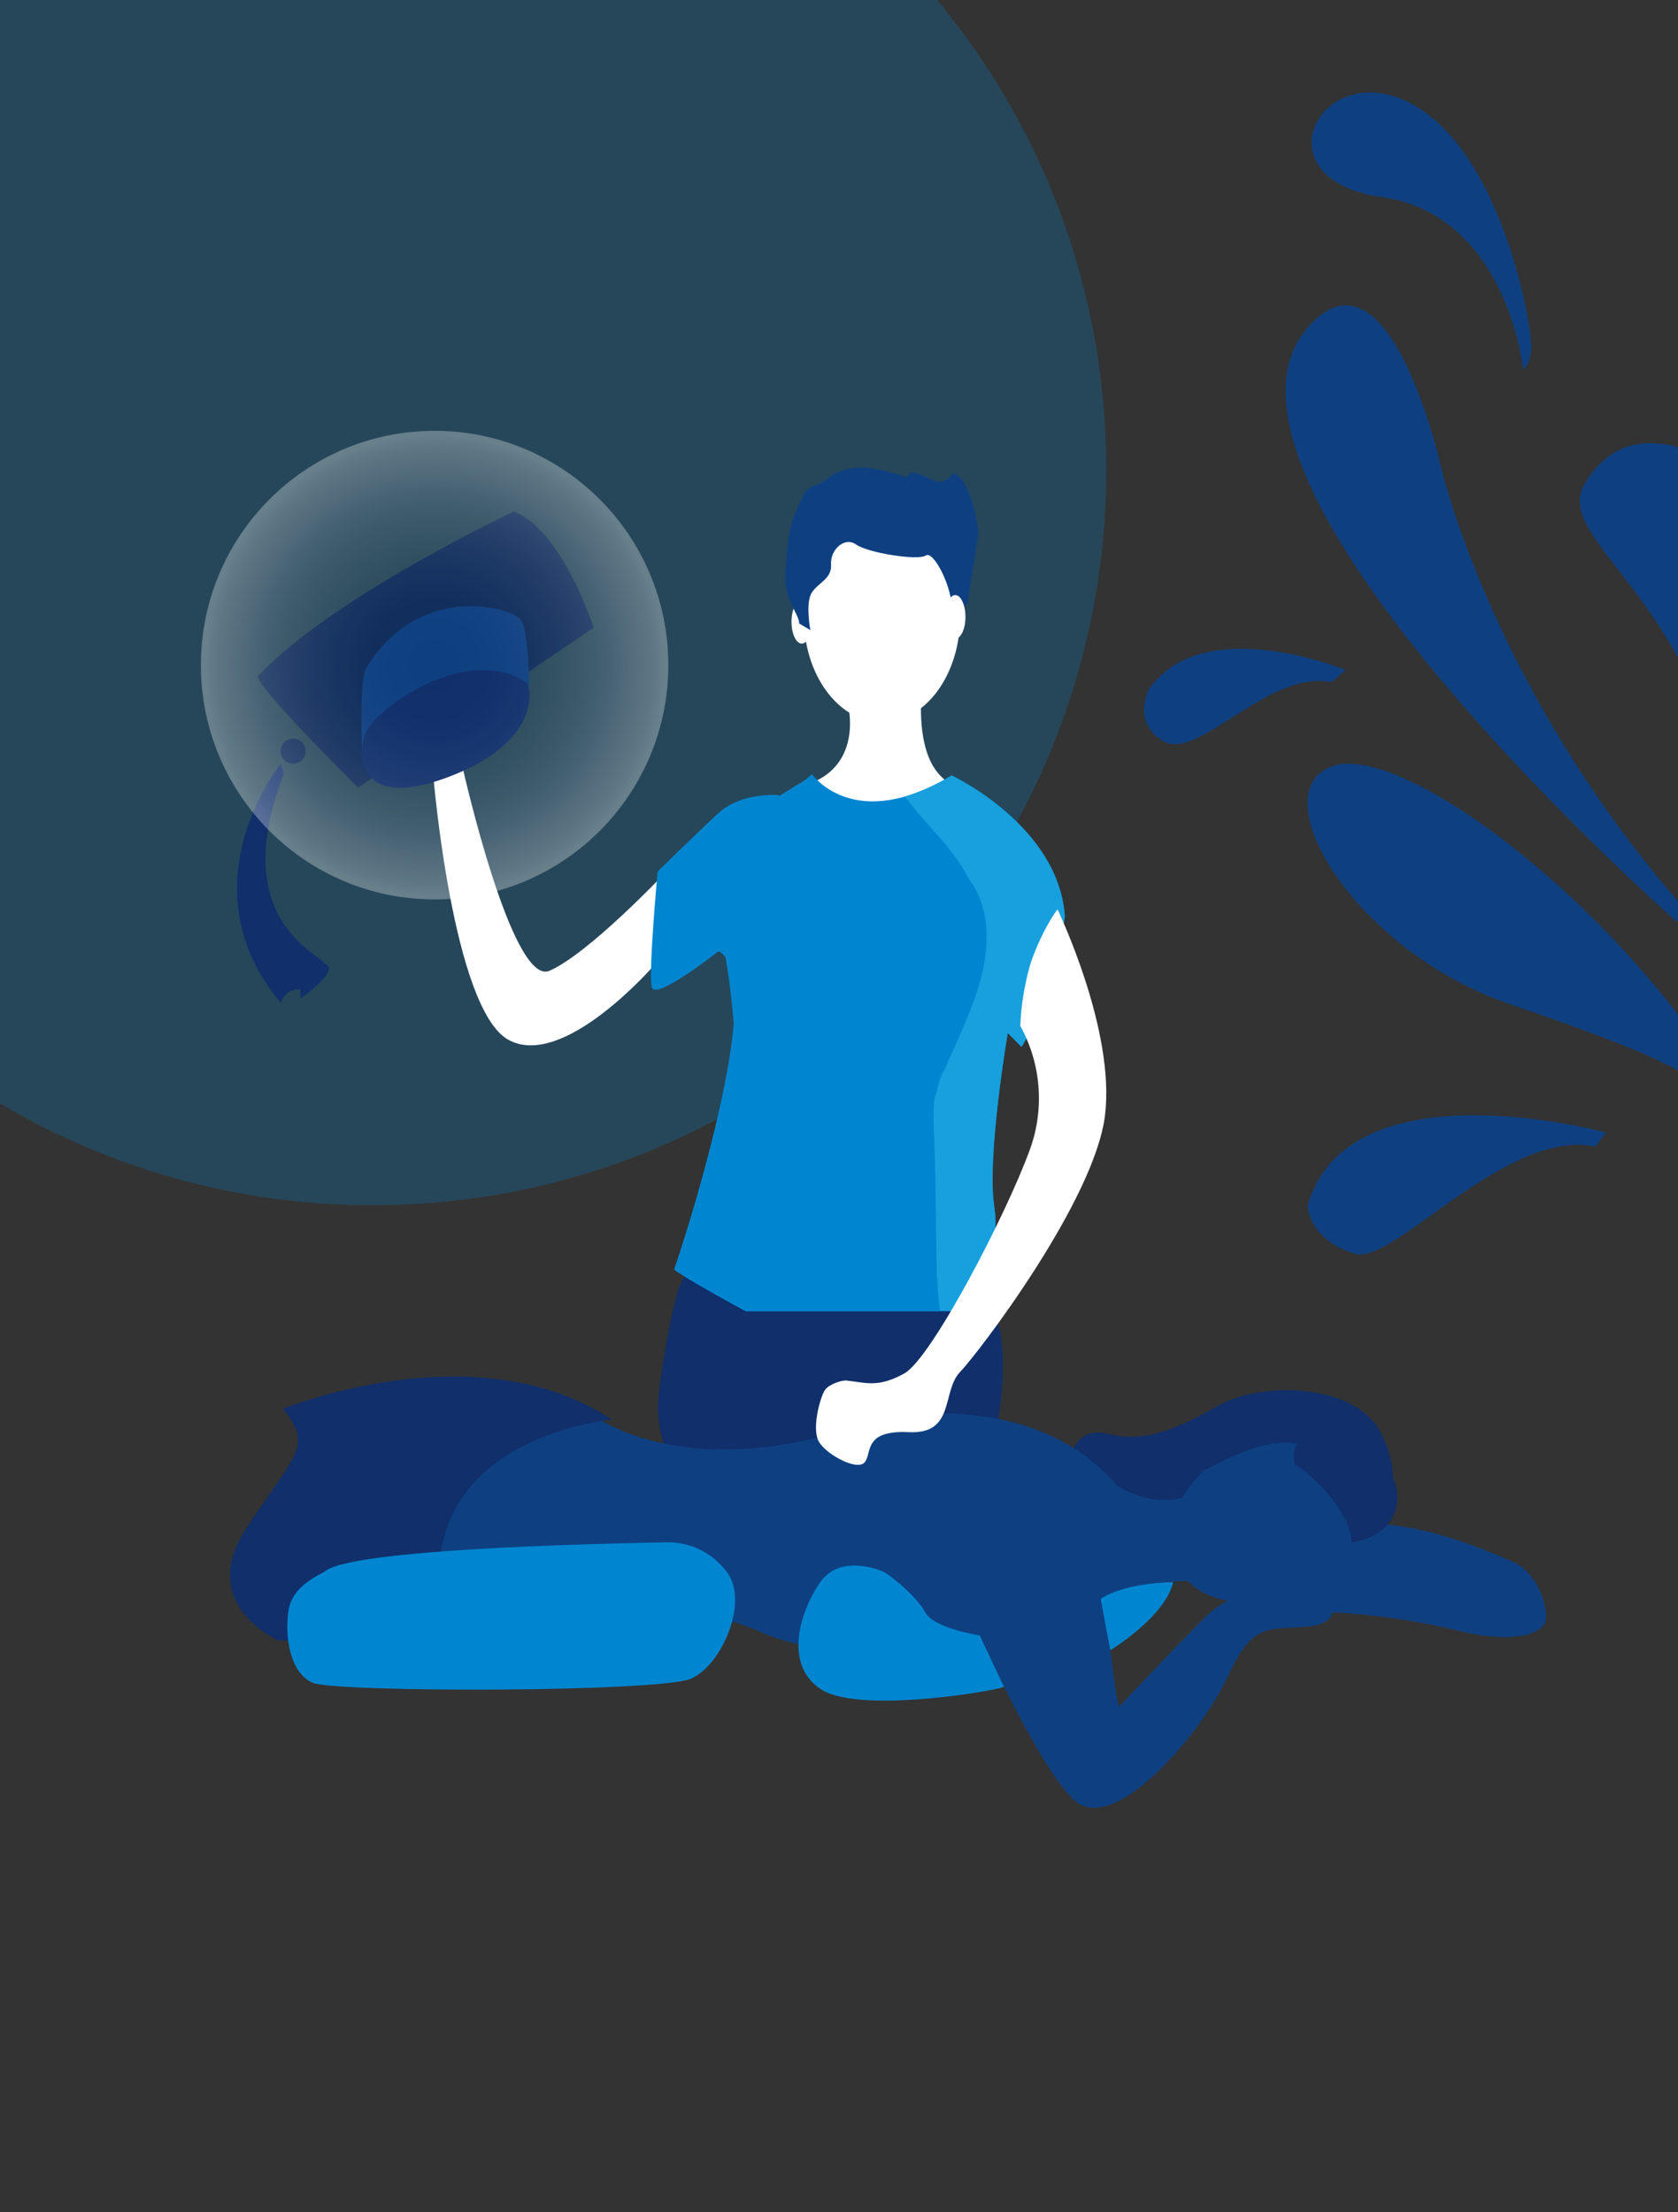
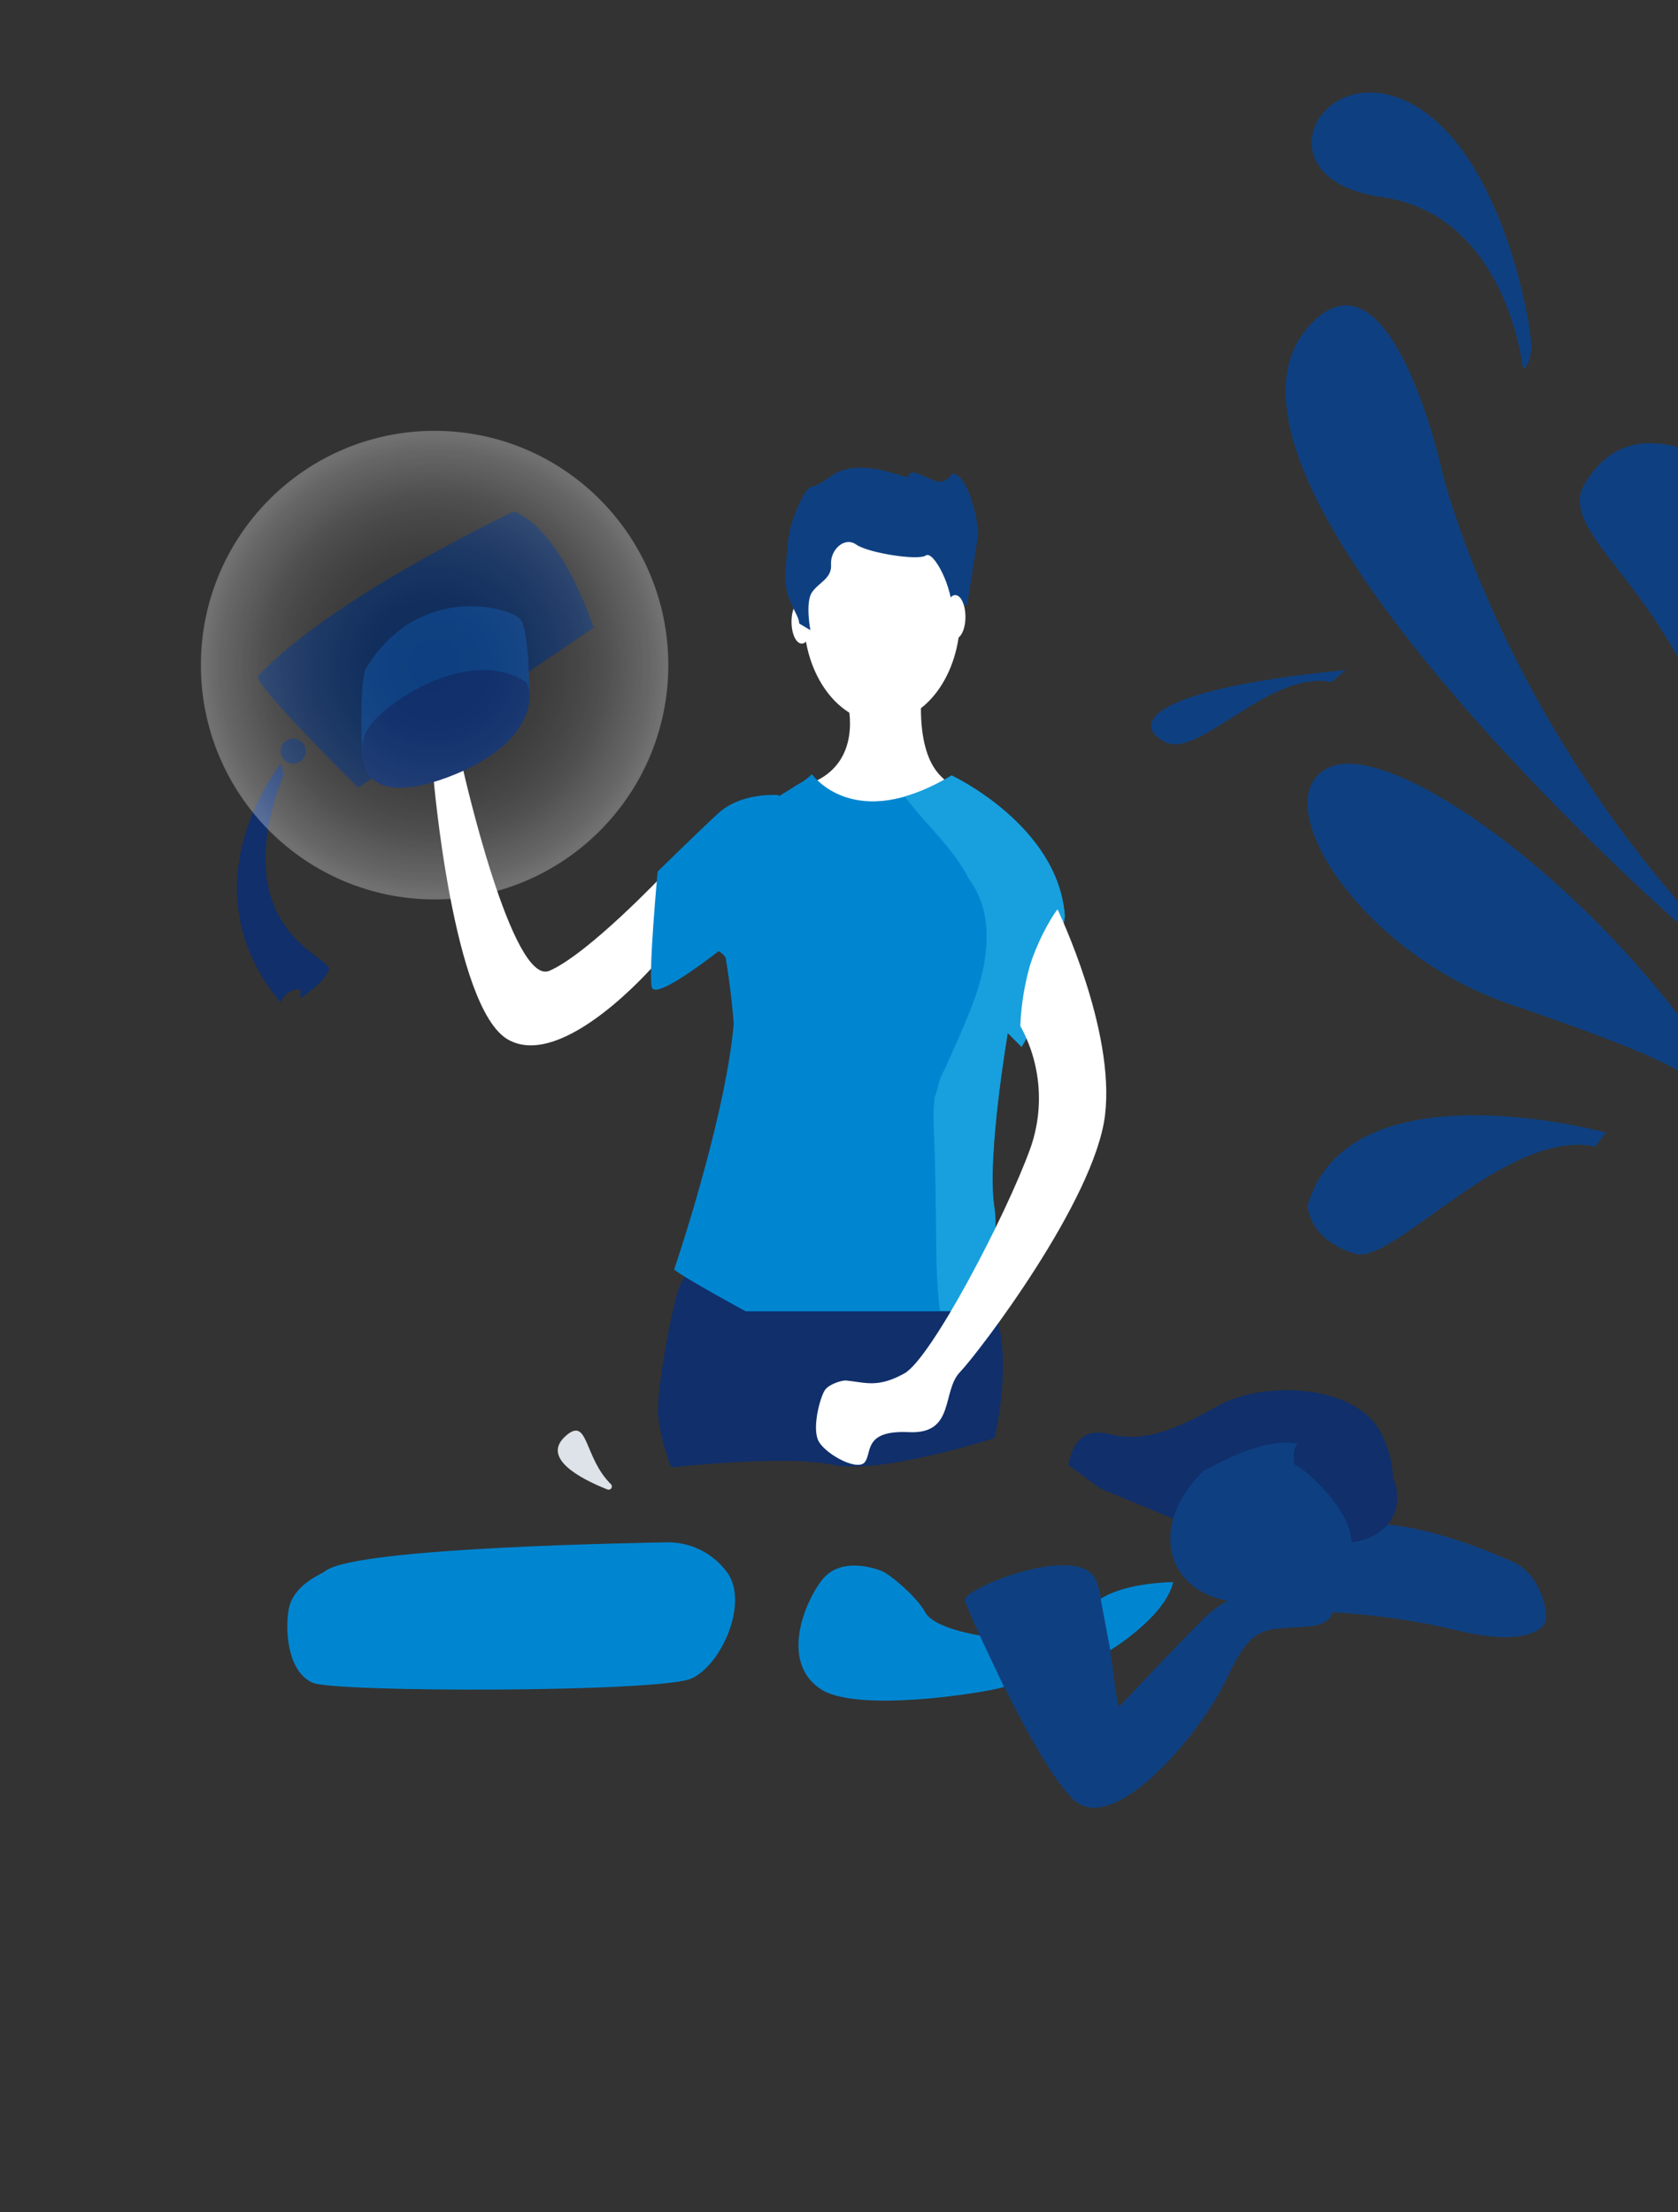
<svg xmlns="http://www.w3.org/2000/svg" width="349" height="460" viewBox="0 0 349 460" fill="none">
  <rect x="0" y="0" width="349" height="460" fill="#333333" stroke="none" />
  <g clip-path="url(#clip0)">
-     <path opacity="0.25" d="M77.489 250.624C161.769 250.624 230.091 182.145 230.091 97.671C230.091 13.198 161.769 -55.282 77.489 -55.282C-6.791 -55.282 -75.113 13.198 -75.113 97.671C-75.113 182.145 -6.791 250.624 77.489 250.624Z" fill="#0086D1" />
    <path d="M222.148 304.599C222.452 304.423 222.948 296.293 230.499 298.185C238.05 300.077 244.474 297.311 253.561 292.22C262.648 287.129 282.358 287.61 287.438 298.401C292.517 309.193 287.438 313.691 287.438 313.691C287.438 313.691 258.024 305.673 256.945 305.673C255.865 305.673 243.978 315.808 243.978 315.808L228.779 309.482L222.148 304.599Z" fill="#102F6B" />
    <path d="M145.923 260.742C144.056 262.638 142.54 264.851 141.443 267.277C139.931 270.484 136.692 288.524 136.844 293.463C136.996 298.401 139.595 305.144 139.595 305.144C139.595 305.144 163.593 302.434 173.144 304.599C182.695 306.764 206.829 299.059 206.829 299.059C206.829 299.059 212.429 276.184 203.669 267.541C194.91 258.898 152.546 265.834 145.923 260.742Z" fill="#102F6B" />
    <path d="M196.486 162.422C197.182 161.917 191.143 160.425 191.558 145.817L176.36 146.523C176.36 146.523 179.488 158.421 168.873 162.767C168.881 162.759 175.288 177.695 196.486 162.422Z" fill="white" />
    <path d="M183.431 150.195C192.408 150.195 199.686 140.384 199.686 128.283C199.686 116.181 192.408 106.37 183.431 106.37C174.454 106.37 167.177 116.181 167.177 128.283C167.177 140.384 174.454 150.195 183.431 150.195Z" fill="white" />
    <path d="M166.753 133.839C167.928 133.839 168.881 131.807 168.881 129.301C168.881 126.795 167.928 124.763 166.753 124.763C165.578 124.763 164.625 126.795 164.625 129.301C164.625 131.807 165.578 133.839 166.753 133.839Z" fill="white" />
    <path d="M188.895 99.154C188.791 99.852 178.704 94.552 172.624 99.154C168.081 102.618 168.689 99.571 166.225 104.767C163.761 109.962 163.825 113.129 163.361 118.894C162.897 124.659 166.153 127.473 166.233 129.662L168.545 131.041C168.545 131.041 167.465 125.332 168.849 123.223C170.233 121.115 173.056 120.345 172.848 117.363C172.64 114.38 175.616 111.494 178.08 113.241C180.544 114.989 190.983 116.633 192.558 115.51C194.134 114.388 198.302 122.301 197.998 127.441L199.43 126.414L201.182 125.693C201.182 125.693 203.229 112.528 203.437 111.261C203.645 109.994 201.894 99.01 198.102 98.433C198.102 98.433 196.766 100.838 194.406 99.98C192.047 99.122 189.191 97.102 188.895 99.154Z" fill="#0E4081" />
    <path d="M198.67 132.821C199.845 132.821 200.798 130.789 200.798 128.283C200.798 125.776 199.845 123.745 198.67 123.745C197.495 123.745 196.542 125.776 196.542 128.283C196.542 130.789 197.495 132.821 198.67 132.821Z" fill="white" />
    <path d="M127.044 308.616C127.161 308.723 127.236 308.869 127.256 309.027C127.276 309.184 127.239 309.344 127.153 309.477C127.067 309.611 126.937 309.709 126.785 309.756C126.633 309.802 126.47 309.793 126.324 309.73C120.589 307.445 112.382 303.116 117.765 298.506C122.389 294.537 121.421 303.068 127.044 308.616Z" fill="#DDE3E8" />
-     <path d="M123.805 294.593C123.805 294.593 143.875 309.618 182.199 295.106C182.199 295.106 214.148 287.802 232.211 308.792C232.211 308.792 239.41 314.124 247.817 310.845C247.817 310.845 246.481 323.12 248.537 328.676C248.537 328.676 235.09 328.756 228.931 332.46C228.931 332.46 183.559 350.981 157.89 339.251C132.22 327.522 80.161 340.141 80.161 340.141C80.161 340.141 85.584 303.26 87.56 302.21C89.536 301.16 123.805 294.593 123.805 294.593Z" fill="#0E4081" />
    <path d="M272.224 330.084C283.409 324.483 289.208 313.388 285.178 305.304C281.147 297.219 268.813 295.206 257.629 300.807C246.445 306.408 240.646 317.503 244.676 325.587C248.707 333.672 261.04 335.685 272.224 330.084Z" fill="#0E4081" />
    <path d="M200.622 332.733C200.566 333.222 214.908 366.159 223.228 374.184C231.547 382.21 249.865 360.45 255.225 348.881C260.584 337.311 263.224 339.003 272.167 338.225C281.11 337.447 276.327 329.406 272.167 329.125C268.008 328.844 257.073 329.927 250.609 336.341C244.146 342.755 233.811 353.835 232.899 354.782C231.987 355.728 230.955 337.415 228.099 328.933C225.243 320.45 200.934 329.951 200.622 332.733Z" fill="#0E4081" />
    <path d="M273.111 335.443C274.807 334.826 289.59 335.748 302.828 338.995C316.067 342.242 320.851 339.275 321.467 337.127C322.083 334.978 320.235 327.265 314.691 324.796C309.148 322.326 296.829 317.227 286.358 316.922C275.887 316.618 269.263 328.676 269.263 328.676L273.111 335.443Z" fill="#0E4081" />
-     <path d="M58.931 292.949C58.931 292.949 99.079 276.489 127.252 295.21C127.252 295.21 96.703 297.888 91.984 321.348C87.264 344.808 72.889 340.895 72.889 340.895L57.899 341.143C57.899 341.143 40.652 333.695 51.331 317.644C62.01 301.592 64.882 300.767 58.931 292.949Z" fill="#102F6B" />
    <path d="M67.706 326.672C66.602 327.522 60.794 329.574 59.995 334.978C59.195 340.382 60.306 347.942 65.082 349.947C69.858 351.951 137.475 351.959 143.851 349.025C150.226 346.09 155.978 332.781 151.002 326.672C149.528 324.755 147.621 323.217 145.437 322.184C143.254 321.151 140.857 320.653 138.443 320.731C135.724 320.819 74.265 321.629 67.706 326.672Z" fill="#0086D1" />
    <path d="M183.343 326.672C183.343 326.672 175.032 323.136 170.872 328.676C166.713 334.216 162.553 346.122 170.872 351.358C179.192 356.594 209.173 351.254 208.829 350.717C208.485 350.179 203.773 340.085 203.773 340.085C203.773 340.085 194.278 338.682 192.43 335.275C190.583 331.867 184.783 327.161 183.343 326.672Z" fill="#0086D1" />
    <path d="M230.931 343.156C230.931 343.156 242.314 336.277 244.01 329.005C244.01 329.005 234.267 329.005 228.923 332.477L230.931 343.156Z" fill="#0086D1" />
    <path d="M269.263 304.599C270.599 304.679 281.07 313.731 281.07 320.731C281.07 320.731 289.486 320.033 290.517 312.665C291.549 305.297 283.614 298.578 275.447 298.233C267.28 297.888 269.263 304.599 269.263 304.599Z" fill="#102F6B" />
    <path d="M250.617 305.633C250.385 306.267 263.872 297.167 271.879 300.871L284.206 301.087L273.575 293.871C273.575 293.871 253.833 296.653 250.617 305.633Z" fill="#102F6B" />
    <path d="M359.535 231.59C354.152 223.845 346.048 219.804 313.939 208.78C281.83 197.756 262.376 165.252 276.775 159.447C291.173 153.642 338.049 188.816 361.567 229.626L359.535 231.59Z" fill="#0E4081" />
    <path d="M350.792 93.47C343.769 91.281 335.377 90.784 329.546 100.686C323.714 110.588 345.544 121.371 355.44 151.614C365.335 181.857 355.392 216.18 351.048 220.67L352.896 222.434C352.896 222.434 391.164 172.725 377.789 131.883C367.702 101.023 350.792 93.47 350.792 93.47Z" fill="#0E4081" />
    <path d="M299.973 98.136C299.973 98.136 310.86 144.037 350.144 188.736L348.768 191.718C348.768 191.718 244.162 99.515 272.143 67.926C289.174 48.755 299.973 98.136 299.973 98.136Z" fill="#0E4081" />
    <path d="M334.033 235.519C334.033 235.519 280.694 220.895 271.975 250.624C271.975 250.624 271.975 257.768 281.91 260.742C289.741 263.092 313.323 234.541 331.818 238.421L334.033 235.519Z" fill="#0E4081" />
-     <path d="M279.831 139.331C279.831 139.331 250.233 127.128 238.938 143.34C238.938 143.34 235.227 150.556 242.266 154.284C249.305 158.012 264.112 139.147 276.967 141.865L279.831 139.331Z" fill="#0E4081" />
+     <path d="M279.831 139.331C238.938 143.34 235.227 150.556 242.266 154.284C249.305 158.012 264.112 139.147 276.967 141.865L279.831 139.331Z" fill="#0E4081" />
    <path d="M316.771 76.729C316.771 76.729 313.507 44.658 287.35 40.978C261.192 37.298 274.671 11.313 293.693 21.648C312.715 31.983 318.787 68.784 318.491 72.496C318.195 76.208 316.771 76.729 316.771 76.729Z" fill="#0E4081" />
    <path d="M96.319 160.033C96.319 160.033 106.518 205.252 114.286 201.869C122.381 198.341 137.979 181.881 137.979 181.881L136.124 200.634C136.124 200.634 117.101 222.699 105.654 216.172C94.207 209.646 90.152 161.652 90.152 161.652" fill="white" />
    <path d="M53.691 140.55C52.379 141.953 74.489 163.801 74.489 163.801L123.453 130.536C123.453 130.536 117.109 110.411 106.894 106.346C106.886 106.362 69.194 124.073 53.691 140.55Z" fill="#0F2C5B" />
    <path d="M76.137 138.954C74.609 141.456 75.337 157.732 75.337 157.732L110.086 144.182C110.086 144.182 110.086 131.049 108.262 128.828C106.102 126.182 87.096 121.019 76.137 138.954Z" fill="#0E4081" />
    <path d="M60.971 158.814C62.411 158.814 63.578 157.644 63.578 156.2C63.578 154.757 62.411 153.586 60.971 153.586C59.53 153.586 58.363 154.757 58.363 156.2C58.363 157.644 59.53 158.814 60.971 158.814Z" fill="#0F2C5B" />
    <path d="M58.395 158.814C58.395 158.814 37.917 184.038 58.395 208.523C58.667 207.666 59.219 206.926 59.962 206.421C60.705 205.917 61.595 205.677 62.49 205.741V207.601C62.49 207.601 67.906 204.026 68.434 201.508C68.962 198.99 46.476 193.306 59.019 161.003L58.395 158.814Z" fill="#102F6B" />
    <path d="M109.35 141.849C110.614 142.65 112.878 154.204 93.144 161.62C73.409 169.036 74.161 155.623 76.417 151.734C79.585 146.258 97.591 134.079 109.35 141.849Z" fill="#102F6B" />
    <path d="M197.918 161.251C177.56 173.534 168.881 160.987 168.881 160.987C167.937 161.908 166.858 162.679 165.681 163.272C164.649 163.969 163.585 164.619 162.481 165.268L161.969 165.605V165.324C161.265 165.324 154.042 164.795 149.282 169.213C144.523 173.631 136.78 181.239 136.78 181.239C136.78 181.239 134.844 202.085 135.548 205.244C136.132 207.898 146.147 200.361 149.458 197.788C150.037 198.109 150.535 198.559 150.914 199.103C151.37 201.765 152.122 206.703 152.602 212.853C151.858 221.616 149.322 232.697 146.739 242.294C143.539 254.32 140.203 263.99 140.203 263.99C142.139 265.665 155.082 272.681 155.082 272.681H198.622C202.286 272.681 208.381 261.456 206.781 250.985C205.181 240.514 209.581 214.833 209.581 214.833L212.461 217.72C219.796 205.469 221.452 190.532 221.452 190.532C220.148 171.626 197.918 161.251 197.918 161.251Z" fill="#0086D1" />
    <path d="M197.918 161.251C194.875 163.141 191.597 164.619 188.167 165.645C189.175 166.832 190.127 168.162 191.254 169.437C195.07 173.791 199.014 177.832 201.486 182.714C202.882 184.599 203.908 186.732 204.509 189C206.109 195.238 204.757 202.117 202.581 208.042C201.294 211.546 199.774 214.97 198.262 218.385C197.75 219.524 197.23 220.67 196.726 221.809C196.51 222.29 196.302 222.763 196.086 223.236C194.982 225.697 196.15 222.811 196.334 222.626C195.67 223.316 195.374 225.032 195.078 226.002C194.916 226.716 194.697 227.416 194.422 228.094C193.982 231.165 194.23 234.468 194.334 237.531C194.598 244.964 194.646 252.396 194.75 259.836C194.757 263.749 194.959 267.658 195.358 271.55V271.711C195.406 271.991 195.47 272.272 195.518 272.552C197.118 272.617 198.198 272.657 198.646 272.657C202.309 272.657 208.405 261.432 206.805 250.961C205.205 240.49 209.605 214.809 209.605 214.809L212.485 217.696C219.82 205.445 221.476 190.508 221.476 190.508C220.148 171.626 197.918 161.251 197.918 161.251Z" fill="#17A0DD" />
    <path d="M175.984 287.072C175.184 287 172.552 287.754 171.624 288.989C170.696 290.223 168.937 296.365 170.089 299.331C171.16 302.105 178.088 305.962 179.784 304.142C181.479 302.322 179.328 297.351 189.023 297.816C198.718 298.281 195.814 289.325 199.67 285.317C203.525 281.308 227.667 249.662 229.827 231.919C231.987 214.176 220.148 189.594 219.98 189.137C219.9 188.888 216.244 194.316 214.22 200.746C213.055 204.848 212.378 209.073 212.205 213.334C214.335 217.193 215.622 221.462 215.981 225.858C216.34 230.254 215.761 234.675 214.284 238.83C209.205 252.877 193.654 282.502 188.111 285.589C182.567 288.676 180.048 287.481 175.984 287.072Z" fill="white" />
    <path opacity="0.3" d="M90.392 187.036C117.239 187.036 139.003 165.222 139.003 138.313C139.003 111.404 117.239 89.589 90.392 89.589C63.544 89.589 41.78 111.404 41.78 138.313C41.78 165.222 63.544 187.036 90.392 187.036Z" fill="url(#paint0_radial)" />
  </g>
  <defs>
    <radialGradient id="paint0_radial" cx="0" cy="0" r="1" gradientUnits="userSpaceOnUse" gradientTransform="translate(90.392 138.313) scale(48.611 48.723)">
      <stop offset="0.01" stop-color="white" stop-opacity="0" />
      <stop offset="0.17" stop-color="white" stop-opacity="0.01" />
      <stop offset="0.3" stop-color="white" stop-opacity="0.05" />
      <stop offset="0.41" stop-color="white" stop-opacity="0.12" />
      <stop offset="0.52" stop-color="white" stop-opacity="0.21" />
      <stop offset="0.63" stop-color="white" stop-opacity="0.33" />
      <stop offset="0.73" stop-color="white" stop-opacity="0.47" />
      <stop offset="0.82" stop-color="white" stop-opacity="0.65" />
      <stop offset="0.92" stop-color="white" stop-opacity="0.84" />
      <stop offset="0.98" stop-color="white" />
    </radialGradient>
    <clipPath id="clip0">
      <rect width="349" height="460" fill="white" />
    </clipPath>
  </defs>
</svg>